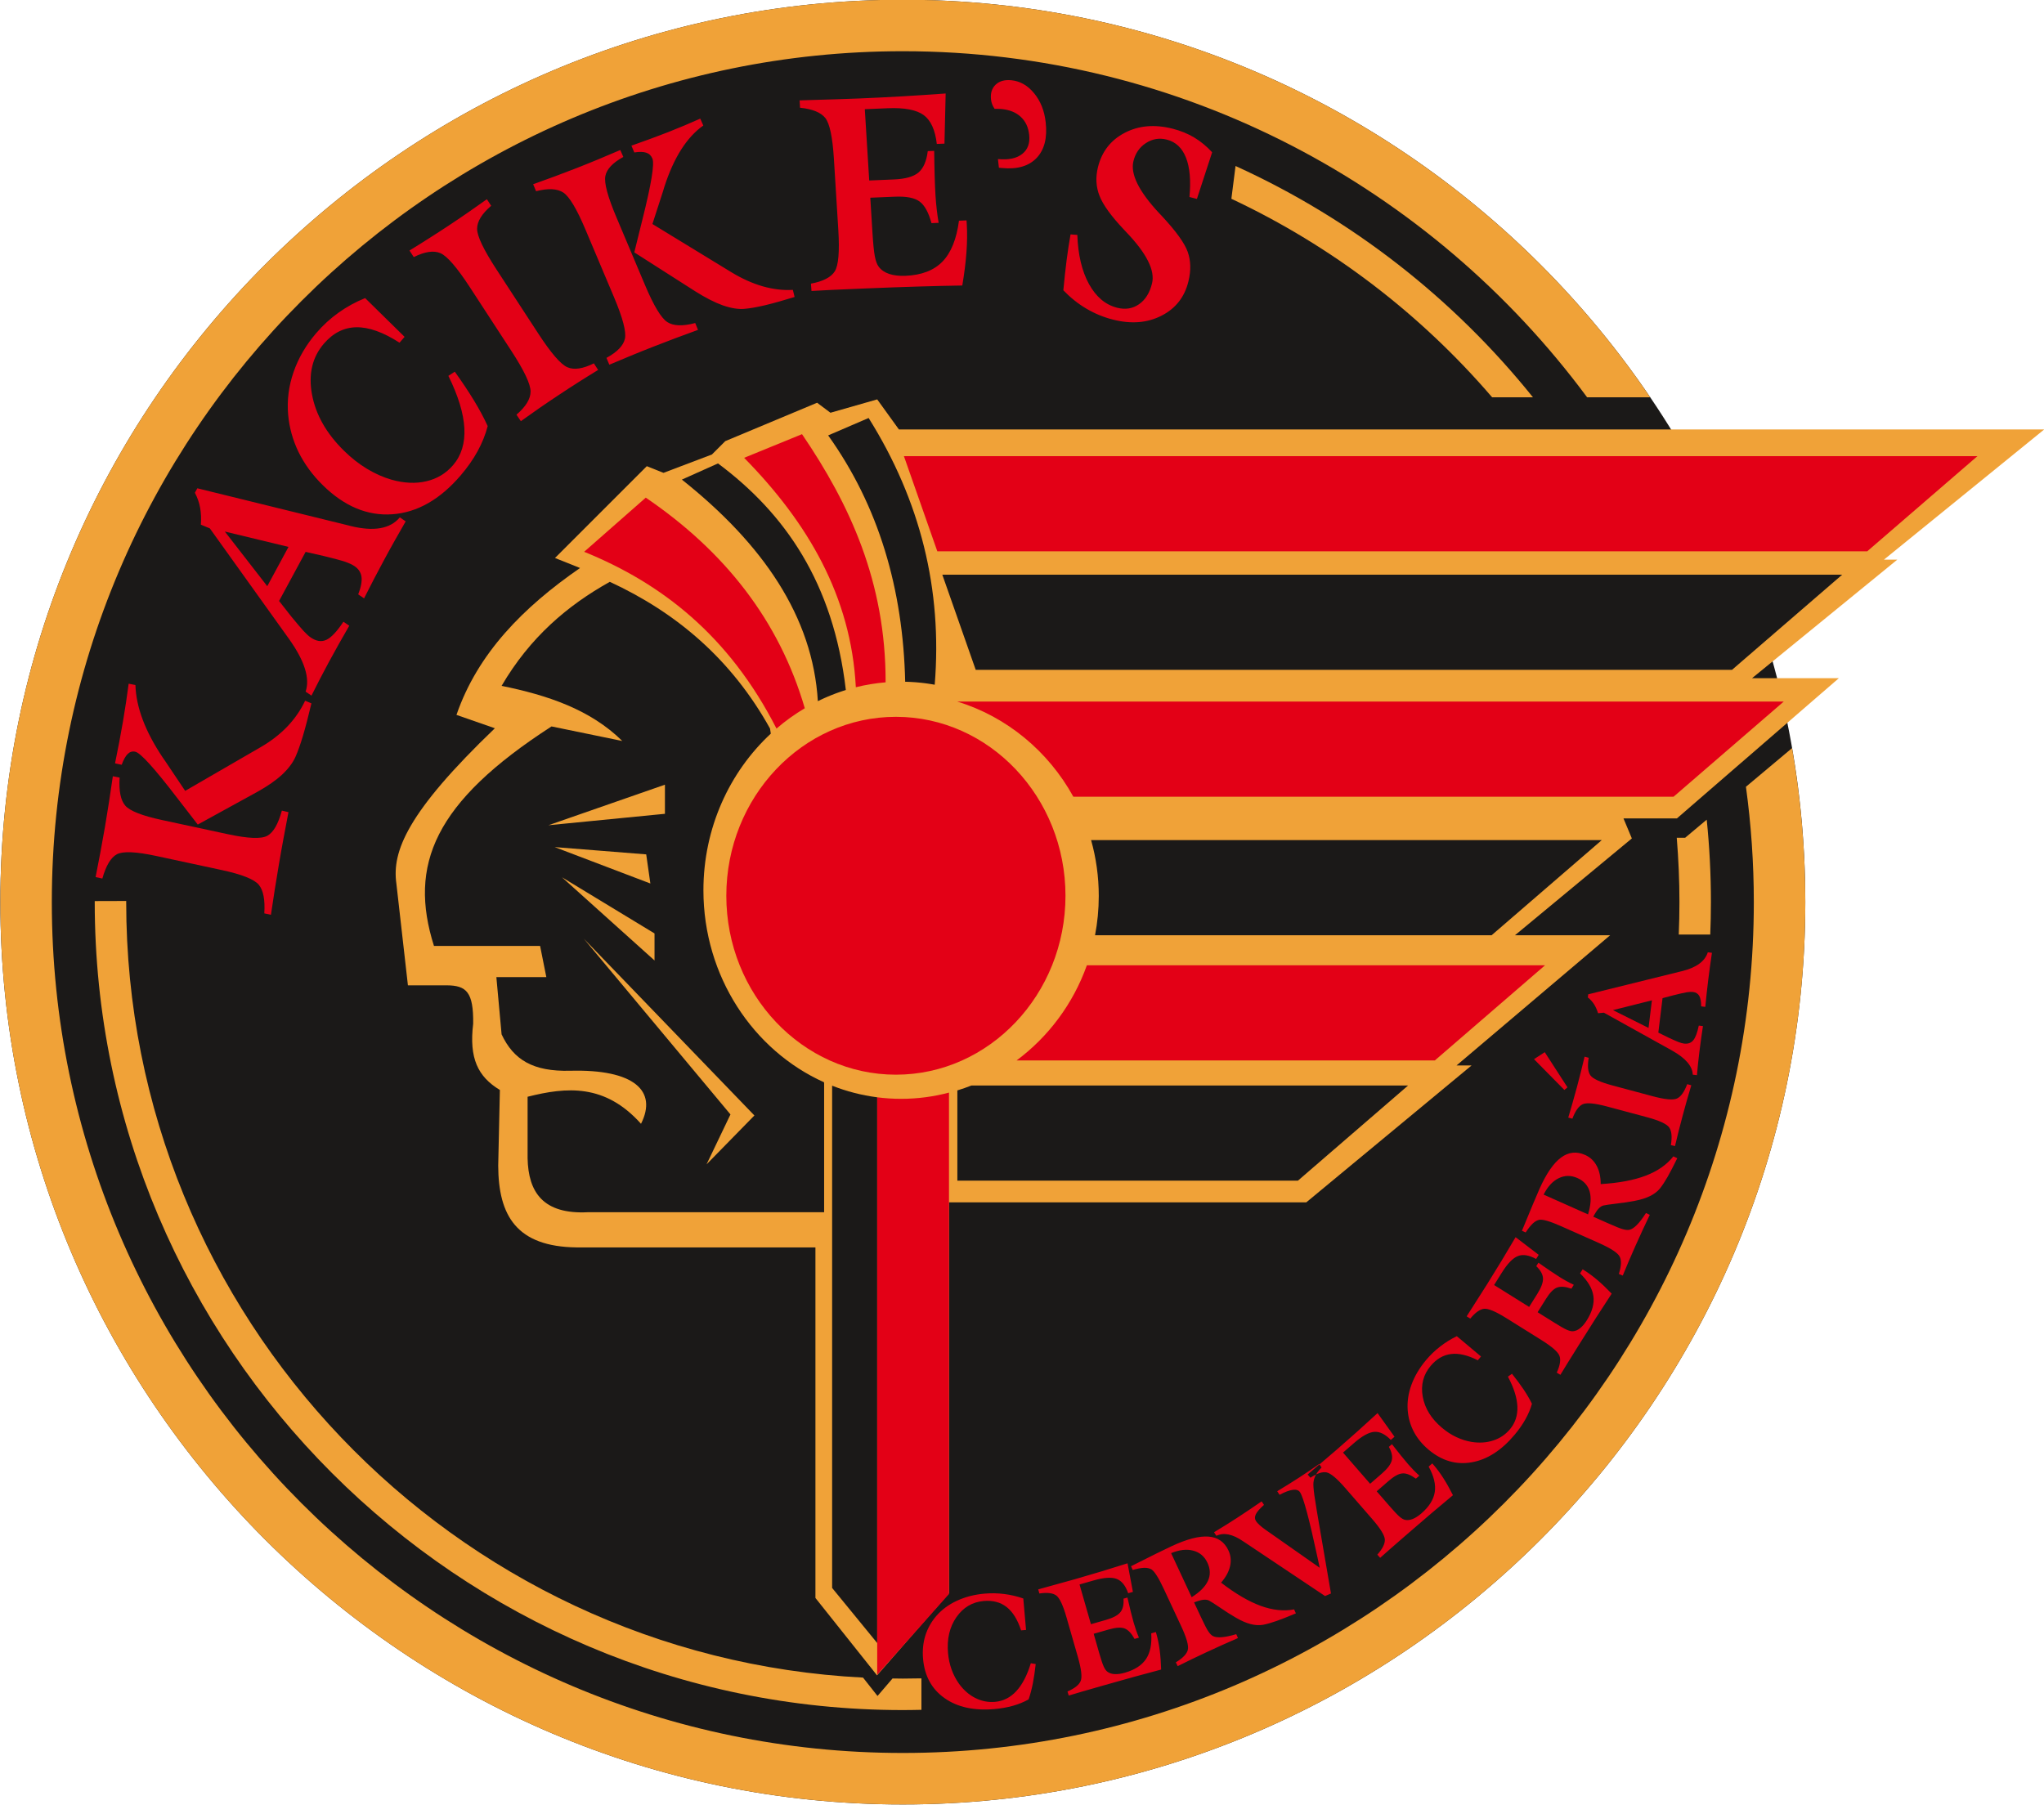
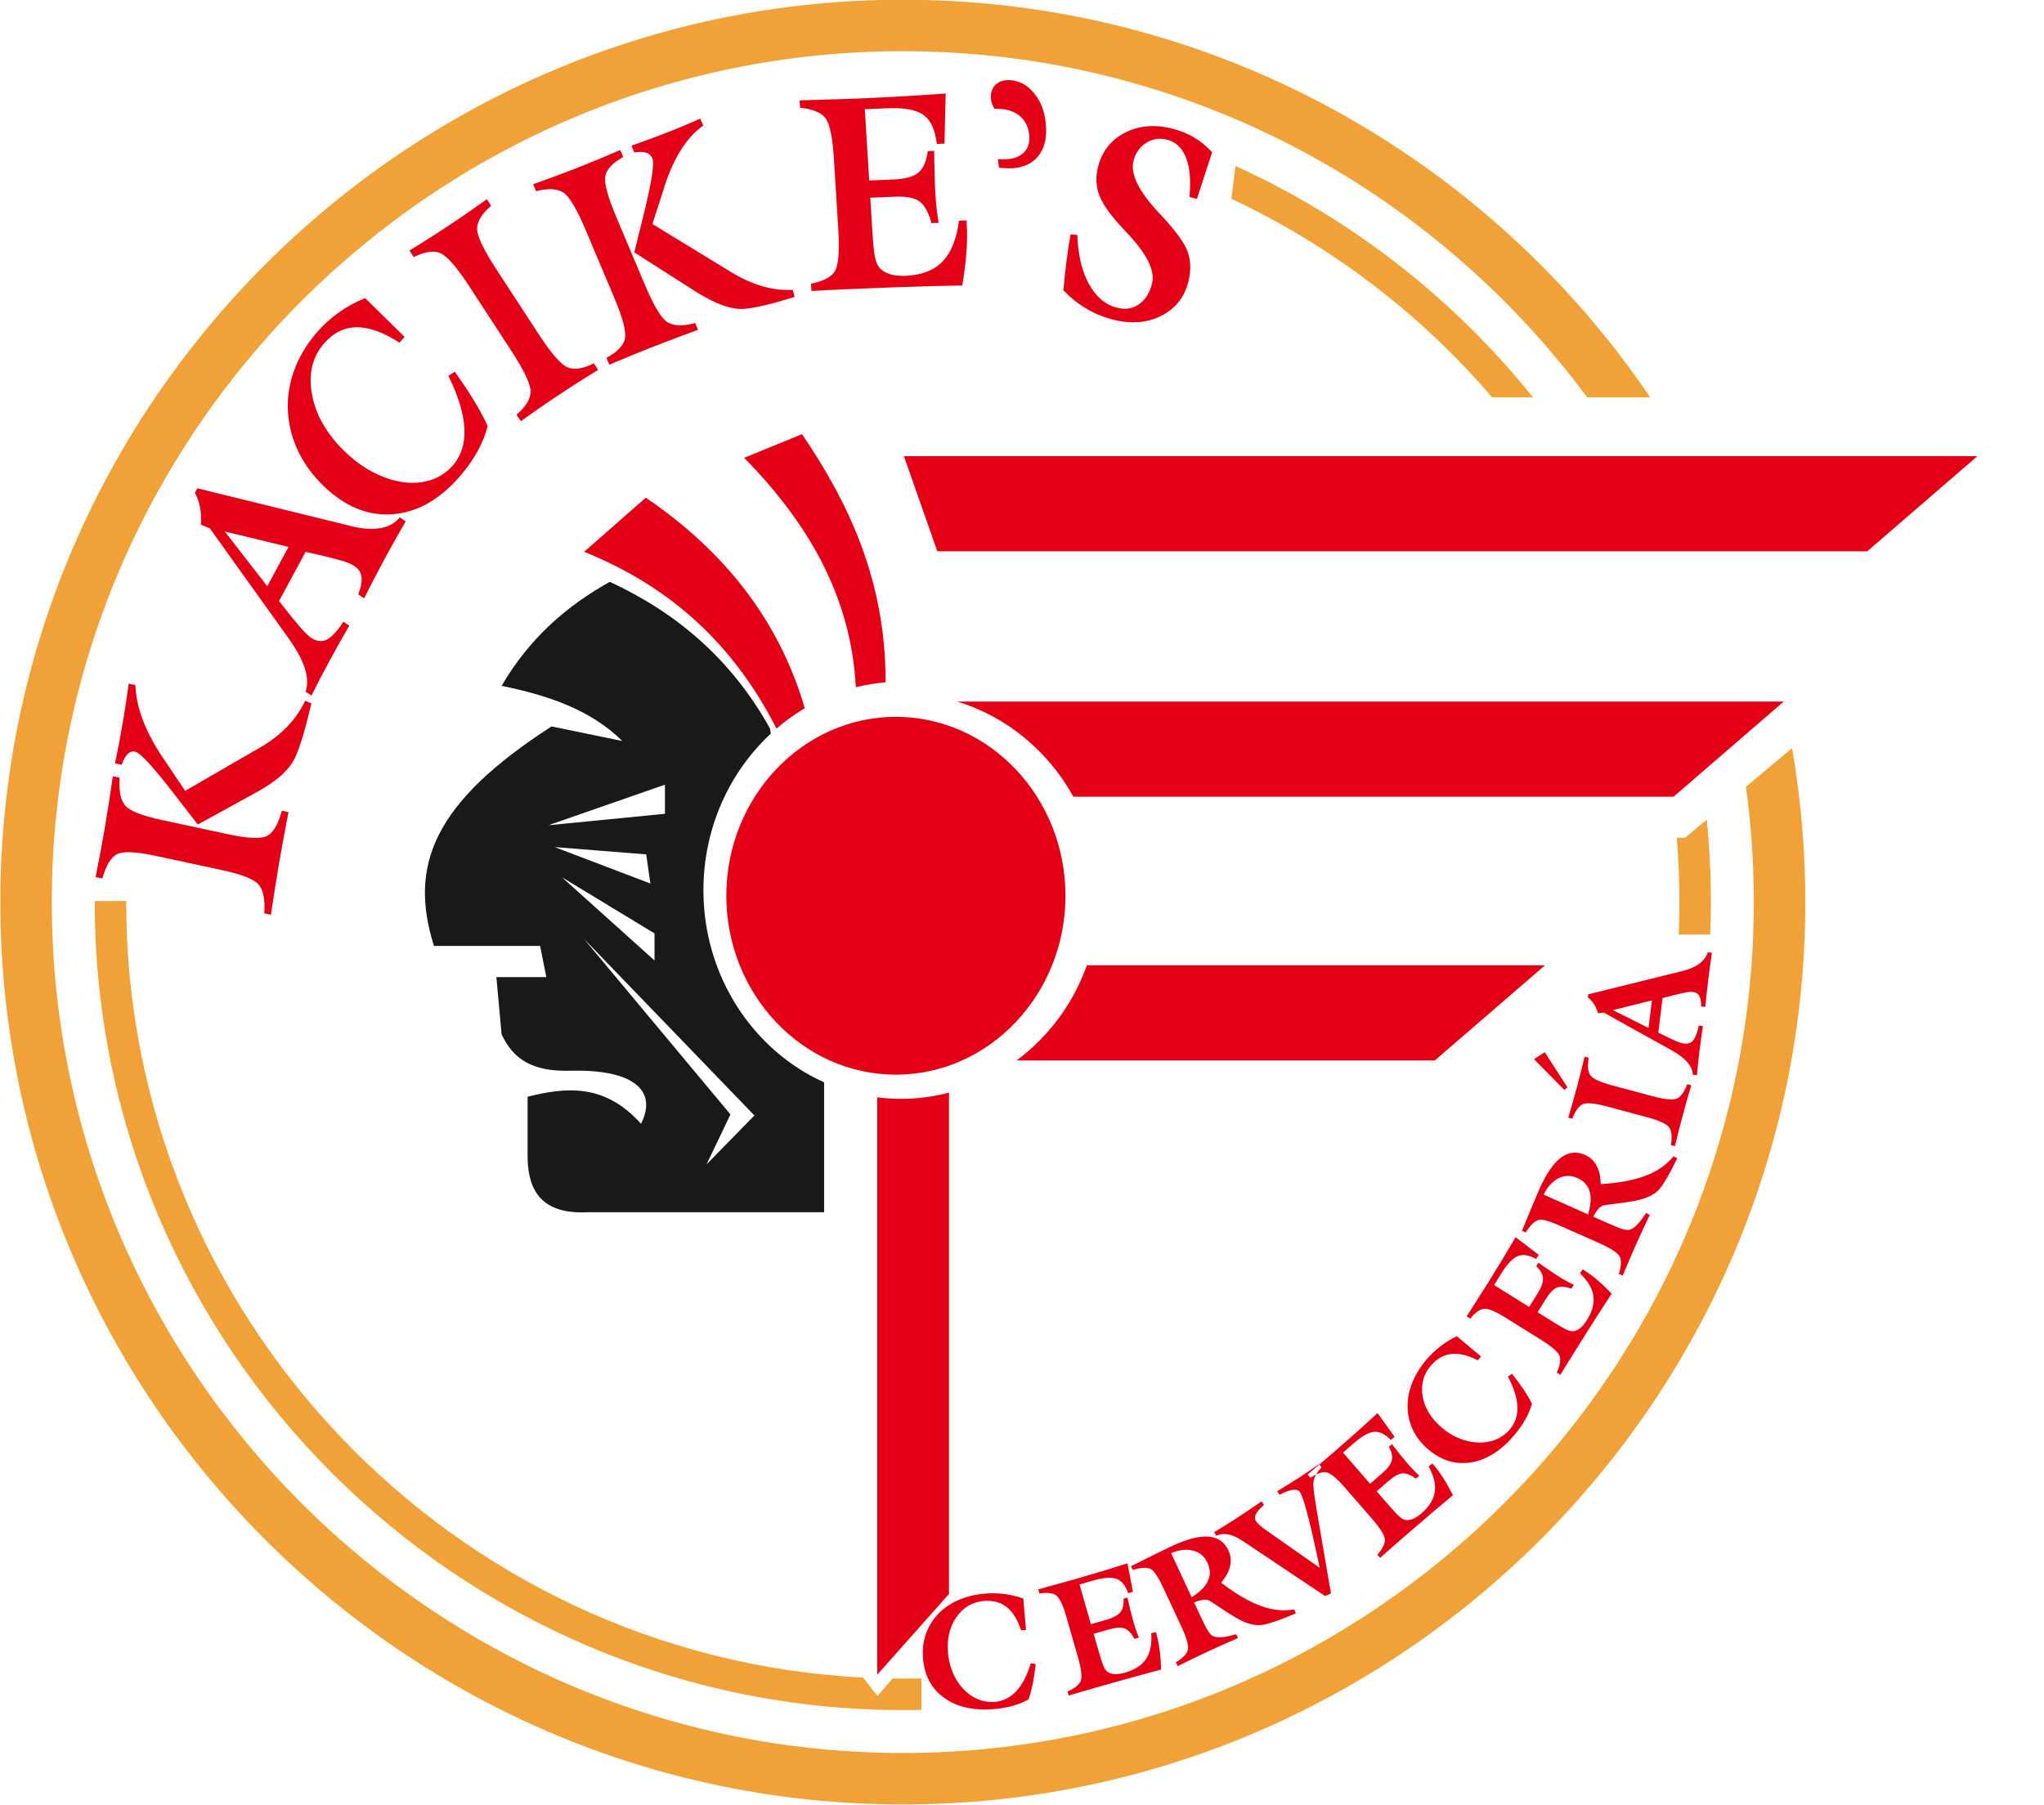
<svg xmlns="http://www.w3.org/2000/svg" width="515.7pt" height="455.4pt" viewBox="0 0 515.7 455.4" version="1.1">
  <defs>
    <clipPath id="clip1">
      <path d="M 0 0 L 456 0 L 456 455.398 L 0 455.398 Z M 0 0 " />
    </clipPath>
    <clipPath id="clip2">
      <path d="M 99 100 L 515.699 100 L 515.699 423 L 99 423 Z M 99 100 " />
    </clipPath>
    <clipPath id="clip3">
      <path d="M 0 0 L 456 0 L 456 455.398 L 0 455.398 Z M 0 0 " />
    </clipPath>
  </defs>
  <g id="surface1">
    <g clip-path="url(#clip1)" clip-rule="nonzero">
-       <path style=" stroke:none;fill-rule:evenodd;fill:rgb(10.594%,9.813%,9.424%);fill-opacity:1;" d="M 227.781 455.328 C 102.371 455.328 0.086 353.039 0.086 227.629 C 0.086 102.219 102.371 -0.066 227.781 -0.066 C 353.191 -0.066 455.48 102.219 455.48 227.629 C 455.48 353.039 353.191 455.328 227.781 455.328 Z M 227.781 455.328 " />
-     </g>
+       </g>
    <g clip-path="url(#clip2)" clip-rule="nonzero">
-       <path style=" stroke:none;fill-rule:evenodd;fill:rgb(94.139%,63.477%,21.973%);fill-opacity:1;" d="M 221.32 100.781 L 226.793 108.363 L 515.758 108.363 L 475.32 141.219 L 478.688 141.219 L 442.043 171.129 L 463.945 171.129 L 423.086 206.512 L 409.602 206.512 L 411.715 211.566 L 382.227 235.996 L 406.242 235.996 L 367.484 268.852 L 371.277 268.852 L 329.574 303.395 C 299.527 303.395 269.477 303.395 239.43 303.395 L 239.43 401.969 L 221.277 422.75 L 205.734 403.223 C 205.734 373.738 205.734 344.254 205.734 314.766 C 185.656 314.766 165.574 314.766 145.496 314.766 C 130.363 314.586 125.742 306.812 125.699 294.125 C 125.84 288.23 125.98 280.938 126.121 275.039 C 120.566 271.688 118.32 267.047 119.383 258.32 C 119.477 250.328 117.695 248.648 112.641 248.633 C 109.402 248.633 106.16 248.633 102.918 248.633 C 101.945 240.07 100.977 231.504 100.004 222.938 C 98.871 214.875 102.672 205.039 124.855 183.766 C 121.629 182.641 118.398 181.52 115.168 180.395 C 120.504 164.879 132.02 153.223 146.34 143.328 L 140.023 140.801 L 163.188 117.633 L 167.402 119.316 L 179.617 114.684 L 182.988 111.312 L 206.156 101.625 L 209.523 104.152 Z M 221.32 100.781 " />
-     </g>
+       </g>
    <path style=" stroke:none;fill-rule:evenodd;fill:rgb(10.594%,9.813%,9.424%);fill-opacity:1;" d="M 153.852 146.816 C 143.191 152.762 133.711 160.82 126.551 173.066 C 138.125 175.426 148.93 179.012 157 186.977 C 151.051 185.754 145.102 184.527 139.152 183.305 C 109.469 202.457 103.039 218.305 109.488 238.688 C 118.414 238.688 127.34 238.688 136.266 238.688 C 136.789 241.312 137.312 243.938 137.84 246.562 C 133.637 246.562 129.438 246.562 125.234 246.562 C 125.676 251.375 126.113 256.188 126.551 261 C 129.57 267.43 134.473 270.43 143.875 270.188 C 159.98 269.77 165.926 275.262 161.727 283.574 C 152.629 273.395 142.914 274.281 133.113 276.75 C 133.113 281.922 133.113 287.098 133.113 292.27 C 133.289 300.789 136.961 306.465 148.34 305.887 C 168.199 305.887 188.062 305.887 207.926 305.887 C 207.926 295.031 207.926 284.176 207.926 273.32 C 207.914 273.242 207.902 273.168 207.891 273.09 C 190.039 265.066 177.473 246.355 177.473 224.645 C 177.473 208.93 184.062 194.785 194.473 185.125 C 194.406 184.695 194.34 184.262 194.273 183.828 C 184.516 166.285 170.605 154.559 153.852 146.816 Z M 138.363 208.238 L 167.762 205.352 L 167.762 198.004 Z M 139.938 213.75 L 164.086 222.938 L 163.039 215.59 Z M 141.777 221.363 L 165.137 242.363 L 165.137 235.539 Z M 147.289 236.852 L 184.297 281.211 L 178.262 293.809 L 190.336 281.473 Z M 147.289 236.852 " />
-     <path style=" stroke:none;fill-rule:evenodd;fill:rgb(10.594%,9.813%,9.424%);fill-opacity:1;" d="M 221.32 276.887 L 221.32 414.598 L 209.945 400.695 L 209.945 273.957 C 213.559 275.383 217.367 276.379 221.32 276.887 Z M 237.746 145.012 L 464.789 145.012 L 436.988 169.02 L 246.172 169.02 Z M 275.285 211.988 L 404.133 211.988 L 376.332 235.996 L 276.277 235.996 C 276.895 232.793 277.219 229.48 277.219 226.098 C 277.219 221.207 276.543 216.473 275.285 211.988 Z M 245.109 273.906 L 355.27 273.906 L 327.469 297.918 L 241.539 297.918 L 241.539 275.152 C 242.746 274.781 243.938 274.367 245.109 273.906 Z M 172.039 121.02 C 192.473 137.27 205.074 155.594 206.344 176.93 C 206.398 176.902 206.457 176.871 206.516 176.844 C 206.707 176.75 206.898 176.66 207.09 176.566 C 207.125 176.551 207.16 176.535 207.199 176.52 C 207.367 176.438 207.535 176.363 207.703 176.285 C 207.867 176.211 208.035 176.133 208.203 176.059 C 208.41 175.969 208.617 175.879 208.828 175.789 C 209.023 175.707 209.219 175.625 209.418 175.543 C 209.547 175.492 209.68 175.438 209.812 175.387 C 209.848 175.371 209.887 175.355 209.922 175.34 C 209.926 175.34 209.934 175.336 209.938 175.336 C 210.121 175.262 210.309 175.188 210.492 175.117 C 210.695 175.039 210.898 174.965 211.102 174.891 C 211.293 174.82 211.48 174.754 211.672 174.688 C 211.879 174.613 212.09 174.543 212.305 174.469 C 212.465 174.414 212.629 174.363 212.789 174.309 C 212.992 174.246 213.195 174.18 213.398 174.117 C 213.402 174.117 213.402 174.117 213.406 174.117 C 210.254 147.02 198.031 129.516 181.148 116.938 C 178.109 118.297 175.074 119.66 172.039 121.02 Z M 208.941 109.871 C 212.344 108.406 215.75 106.938 219.152 105.473 C 232.223 126.328 237.781 148.766 235.828 172.781 L 235.824 172.781 C 235.617 172.746 235.41 172.707 235.203 172.672 C 235.027 172.645 234.852 172.613 234.672 172.586 C 234.434 172.551 234.195 172.516 233.957 172.48 C 233.793 172.457 233.633 172.434 233.469 172.414 C 233.195 172.379 232.918 172.344 232.641 172.312 C 232.48 172.297 232.32 172.277 232.156 172.262 C 231.902 172.234 231.648 172.211 231.395 172.191 C 231.238 172.176 231.086 172.164 230.934 172.152 C 230.672 172.133 230.406 172.117 230.145 172.102 C 229.992 172.09 229.836 172.082 229.684 172.074 C 229.398 172.062 229.117 172.051 228.832 172.039 C 228.684 172.035 228.539 172.031 228.391 172.031 C 228.387 172.031 228.383 172.031 228.379 172.031 C 227.832 148.629 221.723 127.742 208.945 109.871 Z M 208.941 109.871 " />
    <path style=" stroke:none;fill-rule:evenodd;fill:rgb(89.062%,0%,8.617%);fill-opacity:1;" d="M 274.215 243.578 L 389.809 243.578 L 362.008 267.59 L 256.48 267.59 C 264.508 261.629 270.758 253.285 274.215 243.578 Z M 228.059 115.105 L 498.906 115.105 L 471.105 139.113 L 236.484 139.113 Z M 241.492 177.023 L 450.047 177.023 L 422.246 201.035 L 270.801 201.035 C 264.492 189.578 254.008 180.84 241.492 177.023 Z M 221.32 276.887 L 221.32 422.602 L 239.43 402.223 L 239.43 275.703 C 235.559 276.727 231.512 277.273 227.348 277.273 C 225.309 277.273 223.297 277.141 221.32 276.887 Z M 147.383 139.238 C 152.566 134.684 157.75 130.129 162.93 125.574 C 182.797 139.086 196.574 156.535 203.047 178.715 C 200.523 180.207 198.137 181.926 195.91 183.844 C 183.922 160.375 166.934 147.176 147.383 139.238 Z M 187.742 115.523 C 192.609 113.535 197.48 111.547 202.348 109.555 C 214.414 127.281 223.484 146.879 223.441 172.176 C 220.879 172.387 218.367 172.805 215.926 173.414 C 214.73 150.449 203.789 131.844 187.742 115.523 Z M 226.035 271.18 C 202.469 271.18 183.25 250.898 183.25 226.031 C 183.25 201.16 202.469 180.879 226.035 180.879 C 249.602 180.879 268.82 201.16 268.82 226.031 C 268.82 250.898 249.602 271.18 226.035 271.18 Z M 226.035 271.18 " />
    <path style=" stroke:none;fill-rule:evenodd;fill:rgb(89.062%,0%,8.617%);fill-opacity:1;" d="M 68.355 230.836 L 66.684 230.477 C 66.906 227.047 66.441 224.645 65.293 223.258 C 64.145 221.879 61.043 220.645 55.973 219.551 L 39.379 215.984 C 34.309 214.895 31.016 214.754 29.496 215.559 C 27.973 216.371 26.746 218.41 25.824 221.688 L 24.121 221.32 C 24.551 219.191 24.961 217.055 25.355 214.93 C 25.754 212.793 26.137 210.684 26.496 208.574 C 26.855 206.473 27.195 204.359 27.523 202.238 C 27.855 200.109 28.172 197.988 28.469 195.875 L 30.18 196.211 C 29.965 199.574 30.441 201.922 31.594 203.273 C 32.746 204.629 35.855 205.844 40.926 206.934 L 57.516 210.504 C 62.633 211.602 65.945 211.734 67.461 210.887 C 68.977 210.047 70.195 207.93 71.113 204.547 L 72.781 204.938 C 72.363 207.07 71.949 209.23 71.559 211.402 C 71.152 213.57 70.77 215.758 70.395 217.945 C 70.027 220.102 69.672 222.246 69.336 224.398 C 69 226.551 68.676 228.703 68.355 230.836 Z M 49.898 208.066 C 48.574 206.379 46.812 204.098 44.602 201.215 C 38.922 193.805 35.43 189.961 34.125 189.684 C 33.395 189.527 32.77 189.711 32.23 190.242 C 31.691 190.766 31.172 191.68 30.699 192.98 L 29.023 192.621 C 29.414 190.723 29.77 188.906 30.102 187.164 C 30.434 185.41 30.746 183.711 31.031 182.031 C 31.312 180.379 31.57 178.746 31.809 177.156 C 32.051 175.555 32.27 174.02 32.461 172.52 L 34.168 172.855 C 34.336 178.43 36.621 184.531 41.047 191.137 L 41.645 191.996 L 46.719 199.562 L 65.883 188.465 C 68.43 186.98 70.645 185.258 72.516 183.301 C 74.379 181.34 75.863 179.188 76.984 176.816 L 78.57 177.488 C 77.793 180.754 77.086 183.484 76.438 185.672 C 75.777 187.855 75.16 189.605 74.574 190.926 C 73.875 192.496 72.742 193.996 71.176 195.461 C 69.609 196.914 67.555 198.344 65.02 199.758 Z M 78.586 175.531 L 77.105 174.523 C 78.25 171.203 76.863 166.777 72.941 161.258 L 72.473 160.605 L 52.945 133.332 L 50.676 132.391 C 50.789 130.832 50.727 129.406 50.488 128.113 C 50.254 126.816 49.816 125.566 49.172 124.34 L 49.785 123.211 L 87.879 132.578 C 87.992 132.605 88.184 132.656 88.438 132.727 C 94.32 134.172 98.465 133.449 100.875 130.551 L 102.355 131.559 C 101.441 133.129 100.535 134.715 99.641 136.324 C 98.734 137.926 97.852 139.539 96.965 141.18 C 96.09 142.797 95.223 144.426 94.383 146.047 C 93.531 147.672 92.688 149.324 91.855 150.988 L 90.375 149.98 C 91.078 148.18 91.352 146.703 91.211 145.586 C 91.062 144.465 90.473 143.562 89.453 142.867 C 88.871 142.473 88.074 142.098 87.074 141.75 C 86.062 141.41 84.227 140.922 81.555 140.273 L 77.109 139.258 L 70.41 151.645 L 73.543 155.637 C 74.891 157.273 75.906 158.469 76.602 159.227 C 77.301 159.973 77.898 160.523 78.406 160.867 C 79.816 161.832 81.137 162.02 82.359 161.445 C 83.578 160.871 85.016 159.352 86.641 156.887 L 88.121 157.895 C 87.219 159.469 86.328 161.02 85.465 162.543 C 84.602 164.07 83.773 165.582 82.969 167.07 C 82.168 168.551 81.41 169.977 80.684 171.391 C 79.965 172.797 79.266 174.18 78.586 175.531 Z M 67.43 147.914 L 72.789 138.004 L 56.723 134.125 Z M 92.125 75.219 L 102.078 85 L 100.805 86.477 C 96.695 83.832 93.07 82.531 89.918 82.582 C 86.777 82.629 84.039 84.012 81.703 86.734 C 78.777 90.145 77.781 94.414 78.715 99.527 C 79.66 104.645 82.348 109.375 86.781 113.734 C 88.621 115.543 90.551 117.062 92.582 118.289 C 94.613 119.516 96.688 120.441 98.801 121.051 C 101.957 121.934 104.891 122.074 107.586 121.434 C 110.285 120.805 112.523 119.453 114.309 117.375 C 116.402 114.934 117.355 111.824 117.16 108.062 C 116.957 104.297 115.617 99.891 113.125 94.84 L 114.746 93.793 C 116.609 96.395 118.238 98.836 119.617 101.109 C 121 103.395 122.141 105.531 123.043 107.52 C 122.484 109.672 121.637 111.781 120.5 113.859 C 119.359 115.941 117.93 117.977 116.215 119.977 C 110.996 126.059 105.242 129.328 98.977 129.766 C 92.715 130.215 86.871 127.766 81.438 122.426 C 78.844 119.875 76.812 117.094 75.336 114.094 C 73.879 111.094 72.992 107.93 72.695 104.605 C 72.391 100.996 72.836 97.418 74.066 93.883 C 75.285 90.352 77.199 87.066 79.812 84.023 C 81.488 82.07 83.352 80.363 85.406 78.902 C 87.453 77.43 89.703 76.203 92.125 75.219 Z M 131.41 106.277 L 130.305 104.637 C 132.68 102.602 133.867 100.648 133.867 98.777 C 133.855 96.91 132.246 93.504 129.031 88.57 L 118.512 72.422 C 115.281 67.469 112.82 64.629 111.133 63.887 C 109.438 63.152 107.188 63.48 104.395 64.875 L 103.312 63.215 C 105.016 62.176 106.688 61.125 108.324 60.082 C 109.965 59.039 111.598 57.988 113.211 56.918 C 114.824 55.852 116.438 54.75 118.055 53.637 C 119.668 52.52 121.27 51.398 122.84 50.27 L 123.922 51.926 C 121.562 53.949 120.375 55.887 120.375 57.719 C 120.363 59.555 121.988 62.965 125.242 67.961 L 135.766 84.105 C 139.008 89.082 141.465 91.938 143.148 92.668 C 144.82 93.402 147.055 93.074 149.832 91.688 L 150.91 93.348 C 149.277 94.344 147.625 95.367 145.969 96.422 C 144.309 97.473 142.668 98.547 141.039 99.629 C 139.41 100.707 137.789 101.797 136.191 102.902 C 134.59 104.008 132.996 105.137 131.41 106.277 Z M 153.734 92.031 L 153.008 90.309 C 155.754 88.809 157.305 87.184 157.672 85.438 C 158.035 83.695 157.121 80.219 154.918 74.996 L 147.707 57.914 C 145.504 52.695 143.641 49.59 142.121 48.586 C 140.59 47.586 138.305 47.469 135.254 48.246 L 134.512 46.492 C 136.395 45.828 138.266 45.145 140.121 44.453 C 141.988 43.758 143.82 43.062 145.645 42.348 C 147.457 41.637 149.273 40.895 151.082 40.148 C 152.902 39.395 154.707 38.633 156.496 37.855 L 157.266 39.602 C 154.574 41.074 153.07 42.684 152.73 44.418 C 152.391 46.152 153.32 49.625 155.527 54.844 L 162.734 71.926 C 164.957 77.191 166.84 80.312 168.395 81.293 C 169.938 82.273 172.281 82.344 175.406 81.512 L 176.105 83.242 C 174.23 83.918 172.34 84.609 170.449 85.324 C 168.555 86.031 166.66 86.762 164.77 87.504 C 162.906 88.234 161.059 88.973 159.223 89.734 C 157.383 90.496 155.551 91.266 153.734 92.031 Z M 160.031 63.684 C 160.523 61.625 161.207 58.863 162.082 55.395 C 164.328 46.469 165.164 41.34 164.598 40 C 164.281 39.246 163.766 38.762 163.035 38.527 C 162.316 38.289 161.309 38.266 160.035 38.473 L 159.309 36.754 C 160.988 36.168 162.582 35.594 164.105 35.031 C 165.641 34.469 167.121 33.91 168.574 33.34 C 170 32.781 171.398 32.207 172.75 31.637 C 174.113 31.062 175.418 30.5 176.672 29.934 L 177.441 31.676 C 173.293 34.602 170.012 39.738 167.629 47.105 L 167.336 48.086 L 164.605 56.527 L 184.523 68.691 C 187.176 70.305 189.816 71.492 192.426 72.246 C 195.031 72.988 197.562 73.289 200.035 73.145 L 200.477 74.941 C 197.523 75.848 195.02 76.551 192.965 77.039 C 190.906 77.52 189.207 77.816 187.848 77.93 C 186.234 78.07 184.414 77.77 182.359 77.051 C 180.316 76.328 178 75.141 175.406 73.504 Z M 204.742 73.422 L 204.598 71.574 C 207.68 70.996 209.684 69.953 210.617 68.461 C 211.543 66.969 211.844 63.508 211.508 58.059 L 210.391 40.035 C 210.055 34.605 209.328 31.176 208.223 29.77 C 207.109 28.375 204.988 27.504 201.852 27.188 L 201.734 25.336 C 201.945 25.324 202.258 25.312 202.688 25.297 C 209.09 25.121 213.793 24.969 216.773 24.848 C 220.375 24.695 223.977 24.523 227.582 24.312 C 231.18 24.105 234.859 23.859 238.59 23.59 L 238.289 36.242 L 236.355 36.32 C 235.949 32.797 234.852 30.375 233.051 29.043 C 231.234 27.715 228.207 27.137 223.961 27.312 L 218.191 27.555 L 219.305 45.543 L 225.504 45.285 C 228.422 45.164 230.508 44.578 231.742 43.523 C 232.977 42.469 233.758 40.672 234.074 38.133 L 235.695 38.066 C 235.719 40.43 235.766 42.551 235.816 44.414 C 235.867 46.281 235.938 47.918 236.027 49.332 C 236.102 50.527 236.203 51.699 236.34 52.859 C 236.473 54.008 236.625 55.129 236.82 56.23 L 235.012 56.305 C 234.289 53.637 233.305 51.82 232.039 50.871 C 230.785 49.918 228.691 49.512 225.77 49.633 L 219.574 49.891 L 220.113 58.586 C 220.289 61.438 220.488 63.473 220.719 64.672 C 220.953 65.887 221.281 66.758 221.703 67.309 C 222.32 68.133 223.207 68.742 224.344 69.121 C 225.488 69.5 226.855 69.664 228.457 69.598 C 232.516 69.426 235.633 68.227 237.793 66 C 239.953 63.766 241.336 60.332 241.949 55.691 L 243.855 55.613 L 243.918 56.613 C 244.051 58.762 244.02 61.129 243.832 63.695 C 243.645 66.266 243.293 69.047 242.785 72.043 C 239.281 72.098 235.512 72.184 231.477 72.309 C 227.453 72.43 222.984 72.594 218.074 72.797 C 214.484 72.949 211.754 73.062 209.891 73.148 C 208.027 73.238 206.312 73.336 204.742 73.422 Z M 252.023 42.324 L 251.777 40.137 C 254.449 40.398 256.488 39.969 257.895 38.852 C 259.312 37.75 259.898 36.121 259.66 33.992 C 259.449 32.105 258.746 30.602 257.539 29.484 C 256.344 28.367 254.73 27.711 252.695 27.512 C 252.344 27.477 251.816 27.461 251.125 27.461 C 251.043 27.477 250.98 27.484 250.949 27.48 C 250.672 27.078 250.461 26.68 250.324 26.316 C 250.18 25.949 250.082 25.551 250.035 25.125 C 249.855 23.527 250.242 22.277 251.199 21.367 C 252.145 20.457 253.477 20.086 255.176 20.25 C 257.371 20.465 259.285 21.559 260.902 23.527 C 262.527 25.492 263.504 27.945 263.828 30.855 C 264.27 34.793 263.504 37.789 261.535 39.863 C 259.562 41.926 256.645 42.773 252.797 42.398 Z M 270.098 59.148 L 271.809 59.277 C 271.984 64.281 272.961 68.406 274.734 71.648 C 276.52 74.891 278.875 76.895 281.816 77.645 C 283.902 78.18 285.758 77.895 287.367 76.773 C 288.98 75.656 290.078 73.898 290.66 71.496 C 291.453 68.246 289.289 63.934 284.168 58.582 C 283.902 58.301 283.707 58.086 283.57 57.941 C 280.363 54.547 278.305 51.711 277.418 49.445 C 276.52 47.188 276.383 44.777 276.996 42.254 C 277.961 38.281 280.215 35.367 283.754 33.523 C 287.297 31.664 291.348 31.324 295.898 32.484 C 297.871 32.992 299.672 33.723 301.305 34.699 C 302.926 35.672 304.438 36.922 305.824 38.426 L 301.98 50.195 L 300.098 49.711 C 300.484 45.578 300.199 42.266 299.23 39.801 C 298.254 37.332 296.645 35.809 294.406 35.234 C 292.512 34.754 290.758 35.039 289.129 36.094 C 287.5 37.148 286.445 38.68 285.961 40.68 C 285.172 43.918 287.316 48.262 292.391 53.719 C 292.707 54.062 292.938 54.301 293.094 54.457 C 296.695 58.32 298.887 61.359 299.668 63.574 C 300.449 65.789 300.508 68.262 299.844 70.984 C 298.879 74.961 296.605 77.855 293.031 79.668 C 289.453 81.496 285.367 81.812 280.773 80.641 C 278.402 80.035 276.184 79.121 274.105 77.891 C 272.031 76.676 270.086 75.121 268.281 73.25 C 268.535 70.469 268.82 67.918 269.109 65.621 C 269.406 63.324 269.738 61.168 270.098 59.148 Z M 270.098 59.148 " />
    <path style=" stroke:none;fill-rule:evenodd;fill:rgb(89.062%,0%,8.617%);fill-opacity:1;" d="M 258.176 403.352 L 258.871 411.293 L 257.621 411.402 C 256.742 408.695 255.527 406.734 253.969 405.512 C 252.414 404.297 250.492 403.789 248.191 403.988 C 245.316 404.242 243.016 405.605 241.297 408.078 C 239.578 410.559 238.879 413.562 239.188 417.105 C 239.316 418.57 239.613 419.957 240.082 421.262 C 240.551 422.566 241.172 423.762 241.941 424.848 C 243.105 426.453 244.477 427.664 246.066 428.461 C 247.648 429.266 249.316 429.59 251.07 429.434 C 253.129 429.254 254.914 428.348 256.418 426.727 C 257.922 425.094 259.145 422.754 260.074 419.691 L 261.309 419.898 C 261.113 421.703 260.867 423.352 260.578 424.828 C 260.277 426.312 259.926 427.645 259.52 428.816 C 258.332 429.48 257.023 430.02 255.586 430.426 C 254.141 430.832 252.582 431.109 250.895 431.258 C 245.762 431.707 241.562 430.789 238.32 428.504 C 235.074 426.223 233.266 422.914 232.887 418.578 C 232.707 416.508 232.898 414.562 233.453 412.746 C 234.02 410.938 234.93 409.285 236.199 407.801 C 237.586 406.195 239.324 404.898 241.43 403.926 C 243.523 402.953 245.855 402.352 248.426 402.129 C 250.074 401.984 251.707 402.016 253.332 402.223 C 254.957 402.422 256.574 402.801 258.176 403.352 Z M 269.641 427.852 L 269.328 426.824 C 271.156 426.027 272.27 425.137 272.664 424.148 C 273.055 423.164 272.82 421.156 271.949 418.117 L 269.066 408.078 C 268.203 405.051 267.336 403.219 266.484 402.59 C 265.625 401.969 264.211 401.801 262.234 402.094 L 261.941 401.062 C 262.066 401.027 262.258 400.973 262.523 400.895 C 266.453 399.824 269.336 399.023 271.164 398.5 C 273.367 397.871 275.57 397.223 277.77 396.559 C 279.965 395.895 282.207 395.195 284.477 394.477 L 285.832 401.688 L 284.645 402.027 C 283.965 400.094 282.996 398.891 281.719 398.41 C 280.438 397.93 278.5 398.062 275.898 398.809 L 272.367 399.82 L 275.242 409.844 L 279.035 408.758 C 280.824 408.242 282.039 407.598 282.672 406.812 C 283.309 406.027 283.57 404.891 283.457 403.402 L 284.449 403.117 C 284.75 404.453 285.039 405.648 285.297 406.695 C 285.555 407.746 285.797 408.66 286.023 409.449 C 286.215 410.117 286.422 410.766 286.645 411.402 C 286.867 412.031 287.098 412.645 287.352 413.238 L 286.242 413.555 C 285.473 412.152 284.645 411.273 283.75 410.926 C 282.859 410.578 281.516 410.664 279.73 411.18 L 275.938 412.266 L 277.324 417.109 C 277.781 418.699 278.152 419.82 278.441 420.469 C 278.73 421.117 279.039 421.562 279.367 421.809 C 279.848 422.184 280.469 422.395 281.219 422.438 C 281.973 422.477 282.832 422.363 283.812 422.082 C 286.301 421.367 288.078 420.215 289.141 418.625 C 290.203 417.031 290.637 414.875 290.453 412.152 L 291.621 411.82 L 291.781 412.375 C 292.125 413.574 292.391 414.918 292.59 416.402 C 292.785 417.887 292.906 419.516 292.957 421.289 C 290.801 421.852 288.484 422.477 286.008 423.16 C 283.539 423.84 280.801 424.609 277.793 425.473 C 275.598 426.102 273.926 426.582 272.785 426.914 C 271.645 427.25 270.598 427.562 269.641 427.852 Z M 297.133 420.43 L 296.66 419.469 C 298.434 418.398 299.441 417.34 299.691 416.297 C 299.934 415.254 299.383 413.289 298.035 410.395 L 293.633 400.957 C 292.977 399.543 292.387 398.43 291.867 397.613 C 291.355 396.797 290.902 396.266 290.512 396.016 C 290.02 395.73 289.406 395.598 288.664 395.617 C 287.926 395.641 286.969 395.812 285.789 396.152 L 285.352 395.215 C 287.898 393.926 290.023 392.867 291.727 392.027 C 293.438 391.184 294.73 390.562 295.617 390.148 C 299.453 388.359 302.547 387.559 304.902 387.738 C 307.262 387.918 308.938 389.086 309.941 391.242 C 310.527 392.492 310.66 393.82 310.34 395.219 C 310.023 396.621 309.266 397.996 308.078 399.359 C 311.703 402.148 315.023 404.094 318.031 405.199 C 321.039 406.305 323.859 406.605 326.504 406.109 L 326.949 407.109 C 324.992 407.934 323.359 408.578 322.051 409.039 C 320.742 409.496 319.617 409.812 318.684 409.992 C 317.699 410.164 316.641 410.105 315.52 409.812 C 314.387 409.516 313.152 408.98 311.809 408.195 C 310.652 407.527 309.34 406.699 307.867 405.691 C 306.395 404.695 305.457 404.09 305.062 403.891 C 304.668 403.684 304.172 403.613 303.578 403.684 C 302.984 403.754 302.215 403.977 301.266 404.344 L 302.934 407.922 C 303.836 409.855 304.48 411.113 304.871 411.68 C 305.266 412.254 305.645 412.645 306.02 412.836 C 306.555 413.109 307.301 413.203 308.281 413.121 C 309.258 413.043 310.465 412.789 311.902 412.359 L 312.34 413.34 C 310.988 413.926 309.656 414.512 308.344 415.102 C 307.027 415.691 305.738 416.285 304.465 416.879 C 303.188 417.473 301.934 418.066 300.711 418.66 C 299.488 419.254 298.293 419.848 297.133 420.43 Z M 295.473 391.914 L 300.656 403.031 C 302.723 401.738 304.09 400.363 304.758 398.914 C 305.426 397.453 305.387 395.941 304.648 394.359 C 303.902 392.75 302.711 391.73 301.07 391.289 C 299.434 390.84 297.57 391.055 295.473 391.914 Z M 332.836 369.41 L 333.422 370.309 C 332.797 370.93 332.328 371.539 332 372.141 C 331.676 372.738 331.477 373.363 331.395 374.004 C 331.312 374.52 331.387 375.613 331.609 377.273 C 331.84 378.938 332.398 382.32 333.289 387.426 L 335.805 402.094 L 334.312 402.738 L 314.52 389.504 C 314.301 389.363 314.004 389.16 313.613 388.906 C 310.984 387.098 308.746 386.645 306.887 387.543 L 306.301 386.641 C 307.262 386.066 308.223 385.477 309.188 384.871 C 310.156 384.266 311.141 383.641 312.148 382.988 C 313.133 382.352 314.145 381.676 315.176 380.98 C 316.219 380.281 317.258 379.574 318.305 378.848 L 318.906 379.738 C 317.84 380.676 317.156 381.461 316.848 382.098 C 316.539 382.738 316.551 383.309 316.887 383.824 C 317.273 384.422 318.098 385.176 319.367 386.074 C 319.539 386.195 319.668 386.285 319.754 386.34 L 332.961 395.602 L 332.379 392.879 C 330.332 383.34 328.875 377.898 328.004 376.555 C 327.66 376.031 327.059 375.824 326.199 375.934 C 325.34 376.043 324.211 376.457 322.828 377.191 L 322.242 376.289 C 323.254 375.684 324.234 375.074 325.18 374.488 C 326.125 373.898 327.031 373.324 327.902 372.758 C 328.793 372.18 329.641 371.613 330.469 371.051 C 331.293 370.492 332.082 369.949 332.836 369.41 Z M 348.219 393.094 L 347.5 392.297 C 348.824 390.801 349.453 389.523 349.395 388.461 C 349.332 387.402 348.27 385.684 346.199 383.297 L 339.344 375.414 C 337.281 373.039 335.723 371.746 334.684 371.535 C 333.641 371.332 332.289 371.777 330.621 372.883 L 329.918 372.07 C 330.02 371.984 330.172 371.852 330.375 371.672 C 333.484 369.039 335.762 367.098 337.195 365.852 C 338.926 364.348 340.648 362.832 342.363 361.297 C 344.07 359.766 345.809 358.188 347.559 356.574 L 351.836 362.539 L 350.906 363.352 C 349.473 361.883 348.082 361.203 346.723 361.305 C 345.359 361.414 343.66 362.352 341.617 364.129 L 338.844 366.539 L 345.684 374.406 L 348.664 371.816 C 350.066 370.598 350.895 369.496 351.141 368.516 C 351.383 367.539 351.141 366.395 350.41 365.098 L 351.188 364.418 C 352.027 365.504 352.789 366.465 353.469 367.305 C 354.148 368.145 354.754 368.875 355.289 369.492 C 355.746 370.016 356.207 370.516 356.68 371 C 357.145 371.477 357.617 371.934 358.094 372.363 L 357.227 373.121 C 355.934 372.176 354.812 371.727 353.855 371.793 C 352.898 371.855 351.719 372.5 350.316 373.719 L 347.34 376.309 L 350.645 380.113 C 351.73 381.359 352.539 382.219 353.074 382.684 C 353.613 383.152 354.082 383.426 354.48 383.508 C 355.078 383.645 355.73 383.574 356.426 383.293 C 357.125 383.012 357.855 382.543 358.625 381.875 C 360.578 380.18 361.699 378.383 361.992 376.492 C 362.281 374.598 361.766 372.461 360.449 370.07 L 361.363 369.273 L 361.746 369.711 C 362.562 370.652 363.375 371.758 364.18 373.02 C 364.984 374.281 365.781 375.707 366.578 377.293 C 364.863 378.715 363.023 380.258 361.07 381.922 C 359.121 383.582 356.965 385.441 354.605 387.492 C 352.879 388.992 351.566 390.133 350.672 390.918 C 349.781 391.699 348.965 392.426 348.219 393.094 Z M 367.551 337.164 L 373.656 342.289 L 372.852 343.25 C 370.316 341.957 368.07 341.43 366.102 341.668 C 364.145 341.906 362.426 342.91 360.945 344.676 C 359.09 346.887 358.426 349.48 358.957 352.445 C 359.496 355.41 361.129 358.031 363.852 360.316 C 364.98 361.262 366.168 362.035 367.422 362.625 C 368.676 363.215 369.961 363.625 371.27 363.844 C 373.23 364.156 375.055 364.043 376.742 363.484 C 378.43 362.934 379.84 361.984 380.969 360.637 C 382.297 359.051 382.922 357.148 382.836 354.938 C 382.746 352.719 381.953 350.199 380.449 347.379 L 381.469 346.652 C 382.605 348.066 383.598 349.402 384.438 350.656 C 385.273 351.918 385.965 353.105 386.508 354.223 C 386.141 355.531 385.594 356.84 384.863 358.141 C 384.133 359.449 383.223 360.75 382.133 362.047 C 378.82 365.996 375.207 368.312 371.297 368.992 C 367.391 369.676 363.77 368.613 360.438 365.816 C 358.844 364.477 357.605 362.969 356.715 361.289 C 355.832 359.613 355.312 357.797 355.16 355.852 C 355.004 353.738 355.316 351.59 356.113 349.414 C 356.91 347.242 358.133 345.172 359.793 343.195 C 360.855 341.93 362.031 340.793 363.328 339.793 C 364.617 338.785 366.031 337.91 367.551 337.164 Z M 393.688 346.914 L 392.77 346.363 C 393.598 344.543 393.824 343.137 393.457 342.137 C 393.09 341.145 391.57 339.812 388.891 338.137 L 380.031 332.602 C 377.363 330.934 375.492 330.152 374.438 330.254 C 373.387 330.367 372.223 331.188 370.949 332.73 L 370.039 332.16 C 370.113 332.047 370.219 331.879 370.363 331.645 C 372.566 328.219 374.176 325.695 375.18 324.082 C 376.398 322.141 377.602 320.188 378.793 318.219 C 379.98 316.258 381.176 314.238 382.383 312.184 L 388.215 316.637 L 387.559 317.684 C 385.762 316.703 384.234 316.453 382.965 316.949 C 381.691 317.453 380.34 318.848 378.906 321.145 L 376.961 324.258 L 385.801 329.785 L 387.895 326.438 C 388.879 324.859 389.348 323.566 389.297 322.559 C 389.242 321.547 388.676 320.527 387.598 319.5 L 388.145 318.625 C 389.262 319.414 390.273 320.109 391.168 320.719 C 392.062 321.324 392.855 321.844 393.551 322.277 C 394.137 322.645 394.727 322.988 395.316 323.309 C 395.906 323.629 396.488 323.93 397.07 324.203 L 396.461 325.18 C 394.949 324.652 393.746 324.555 392.848 324.895 C 391.953 325.234 391.016 326.195 390.031 327.773 L 387.938 331.121 L 392.211 333.789 C 393.613 334.668 394.641 335.254 395.285 335.539 C 395.938 335.828 396.465 335.953 396.875 335.918 C 397.484 335.871 398.086 335.613 398.668 335.145 C 399.258 334.672 399.82 334.008 400.359 333.145 C 401.73 330.949 402.277 328.902 402.008 327.012 C 401.73 325.113 400.609 323.219 398.652 321.32 L 399.297 320.293 L 399.785 320.598 C 400.844 321.262 401.941 322.082 403.082 323.051 C 404.219 324.023 405.398 325.152 406.625 326.438 C 405.402 328.297 404.094 330.312 402.711 332.473 C 401.332 334.633 399.812 337.039 398.156 339.688 C 396.945 341.629 396.023 343.105 395.398 344.113 C 394.777 345.125 394.207 346.059 393.688 346.914 Z M 409.418 321.875 L 408.43 321.457 C 409.066 319.484 409.133 318.027 408.637 317.074 C 408.137 316.133 406.434 315.008 403.516 313.707 L 394.004 309.473 C 392.578 308.84 391.402 308.383 390.473 308.105 C 389.555 307.828 388.863 307.727 388.402 307.789 C 387.844 307.898 387.293 308.199 386.75 308.703 C 386.207 309.203 385.598 309.965 384.926 310.992 L 383.984 310.574 C 385.059 307.93 385.969 305.734 386.707 303.984 C 387.445 302.227 388.008 300.906 388.406 300.012 C 390.129 296.145 391.938 293.512 393.836 292.102 C 395.73 290.691 397.766 290.473 399.938 291.441 C 401.199 292.004 402.172 292.918 402.848 294.184 C 403.523 295.445 403.855 296.98 403.855 298.789 C 408.422 298.516 412.203 297.809 415.199 296.668 C 418.195 295.527 420.52 293.906 422.191 291.797 L 423.18 292.258 C 422.246 294.164 421.434 295.723 420.754 296.93 C 420.062 298.133 419.422 299.109 418.836 299.855 C 418.207 300.633 417.367 301.281 416.328 301.797 C 415.281 302.316 414 302.723 412.469 303.012 C 411.156 303.266 409.621 303.504 407.852 303.707 C 406.086 303.922 404.98 304.078 404.555 304.188 C 404.117 304.293 403.699 304.566 403.297 305.008 C 402.895 305.449 402.457 306.121 401.984 307.02 L 405.59 308.625 C 407.539 309.492 408.852 310.02 409.52 310.191 C 410.191 310.367 410.734 310.414 411.145 310.312 C 411.727 310.168 412.352 309.746 413.035 309.043 C 413.723 308.344 414.465 307.359 415.273 306.09 L 416.242 306.547 C 415.609 307.875 414.988 309.191 414.383 310.496 C 413.777 311.805 413.195 313.098 412.621 314.383 C 412.051 315.668 411.492 316.938 410.957 318.188 C 410.422 319.441 409.91 320.672 409.418 321.875 Z M 389.457 301.441 L 400.664 306.434 C 401.375 304.098 401.504 302.164 401.059 300.629 C 400.602 299.094 399.582 297.977 397.988 297.266 C 396.367 296.543 394.801 296.555 393.273 297.297 C 391.742 298.031 390.477 299.414 389.457 301.441 Z M 422.602 289.203 L 421.559 288.945 C 421.906 286.855 421.758 285.367 421.121 284.477 C 420.48 283.598 418.617 282.738 415.535 281.91 L 405.445 279.207 C 402.344 278.379 400.305 278.191 399.316 278.637 C 398.324 279.09 397.453 280.305 396.711 282.285 L 395.672 282.008 C 396.062 280.711 396.434 279.422 396.793 278.152 C 397.156 276.883 397.512 275.613 397.852 274.344 C 398.191 273.074 398.52 271.789 398.848 270.496 C 399.172 269.203 399.488 267.914 399.789 266.637 L 400.828 266.914 C 400.484 268.988 400.629 270.469 401.25 271.34 C 401.871 272.219 403.738 273.07 406.863 273.91 L 416.953 276.613 C 420.062 277.445 422.109 277.641 423.094 277.195 C 424.074 276.754 424.938 275.543 425.68 273.574 L 426.715 273.852 C 426.34 275.098 425.965 276.363 425.602 277.645 C 425.238 278.93 424.887 280.215 424.543 281.496 C 424.199 282.777 423.863 284.059 423.539 285.34 C 423.219 286.621 422.906 287.91 422.602 289.203 Z M 395.473 274.375 L 394.691 275.035 L 387.027 267.262 L 389.742 265.504 Z M 428.133 271.309 L 427.086 271.18 C 427.008 269.035 425.273 267.008 421.887 265.109 L 421.484 264.883 L 404.664 255.539 L 403.191 255.672 C 402.918 254.785 402.574 254.023 402.164 253.383 C 401.75 252.742 401.234 252.18 400.609 251.695 L 400.707 250.902 L 424.043 245.129 C 424.113 245.109 424.23 245.086 424.391 245.051 C 427.992 244.156 430.156 242.574 430.879 240.297 L 431.922 240.426 C 431.754 241.547 431.586 242.676 431.434 243.812 C 431.273 244.949 431.129 246.086 430.988 247.238 C 430.848 248.375 430.715 249.516 430.594 250.641 C 430.469 251.773 430.355 252.922 430.246 254.07 L 429.203 253.941 C 429.207 252.754 429.039 251.867 428.723 251.297 C 428.395 250.727 427.871 250.402 427.148 250.312 C 426.738 250.262 426.211 250.285 425.578 250.383 C 424.938 250.484 423.805 250.742 422.172 251.152 L 419.461 251.867 L 418.395 260.566 L 421.012 261.855 C 422.117 262.367 422.945 262.73 423.496 262.949 C 424.047 263.156 424.5 263.285 424.859 263.328 C 425.859 263.453 426.637 263.18 427.195 262.516 C 427.754 261.852 428.23 260.605 428.605 258.793 L 429.652 258.922 C 429.488 260.043 429.324 261.145 429.172 262.227 C 429.02 263.309 428.883 264.375 428.754 265.422 C 428.625 266.461 428.512 267.457 428.41 268.441 C 428.309 269.414 428.219 270.371 428.133 271.309 Z M 415.922 259.379 L 416.777 252.418 L 406.949 254.891 Z M 415.922 259.379 " />
    <g clip-path="url(#clip3)" clip-rule="nonzero">
      <path style=" stroke:none;fill-rule:evenodd;fill:rgb(94.139%,63.477%,21.973%);fill-opacity:1;" d="M 227.781 431.512 C 115.488 431.512 23.902 339.922 23.902 227.629 C 23.902 227.543 23.906 227.457 23.906 227.371 L 31.844 227.348 C 31.844 227.441 31.84 227.535 31.84 227.629 C 31.84 332.184 114.453 418.062 217.742 423.316 L 221.398 427.957 L 225.188 423.539 C 226.051 423.551 226.914 423.57 227.781 423.57 C 229.352 423.57 230.914 423.551 232.473 423.512 L 232.473 431.449 C 230.914 431.484 229.352 431.512 227.781 431.512 Z M 311.727 41.887 C 341.098 55.238 366.777 75.367 386.762 100.25 L 376.461 100.25 C 358.418 79.23 336.012 62.059 310.676 50.16 Z M 430.605 206.832 C 431.305 213.672 431.664 220.609 431.664 227.629 C 431.664 230.371 431.605 233.102 431.496 235.816 L 423.551 235.816 C 423.664 233.102 423.723 230.371 423.723 227.629 C 423.723 222.16 423.484 216.75 423.043 211.391 L 425.168 211.391 Z M 227.781 455.328 C 102.371 455.328 0.086 353.039 0.086 227.629 C 0.086 102.219 102.371 -0.066 227.781 -0.066 C 306.066 -0.066 375.336 39.793 416.344 100.25 L 400.426 100.25 C 361.258 47.34 298.414 12.922 227.781 12.922 C 109.527 12.922 13.074 109.375 13.074 227.629 C 13.074 345.887 109.527 442.336 227.781 442.336 C 346.039 442.336 442.488 345.887 442.488 227.629 C 442.488 217.762 441.801 208.051 440.5 198.531 L 452.137 188.773 C 454.324 201.406 455.48 214.387 455.48 227.629 C 455.48 353.039 353.191 455.328 227.781 455.328 Z M 227.781 455.328 " />
    </g>
  </g>
</svg>